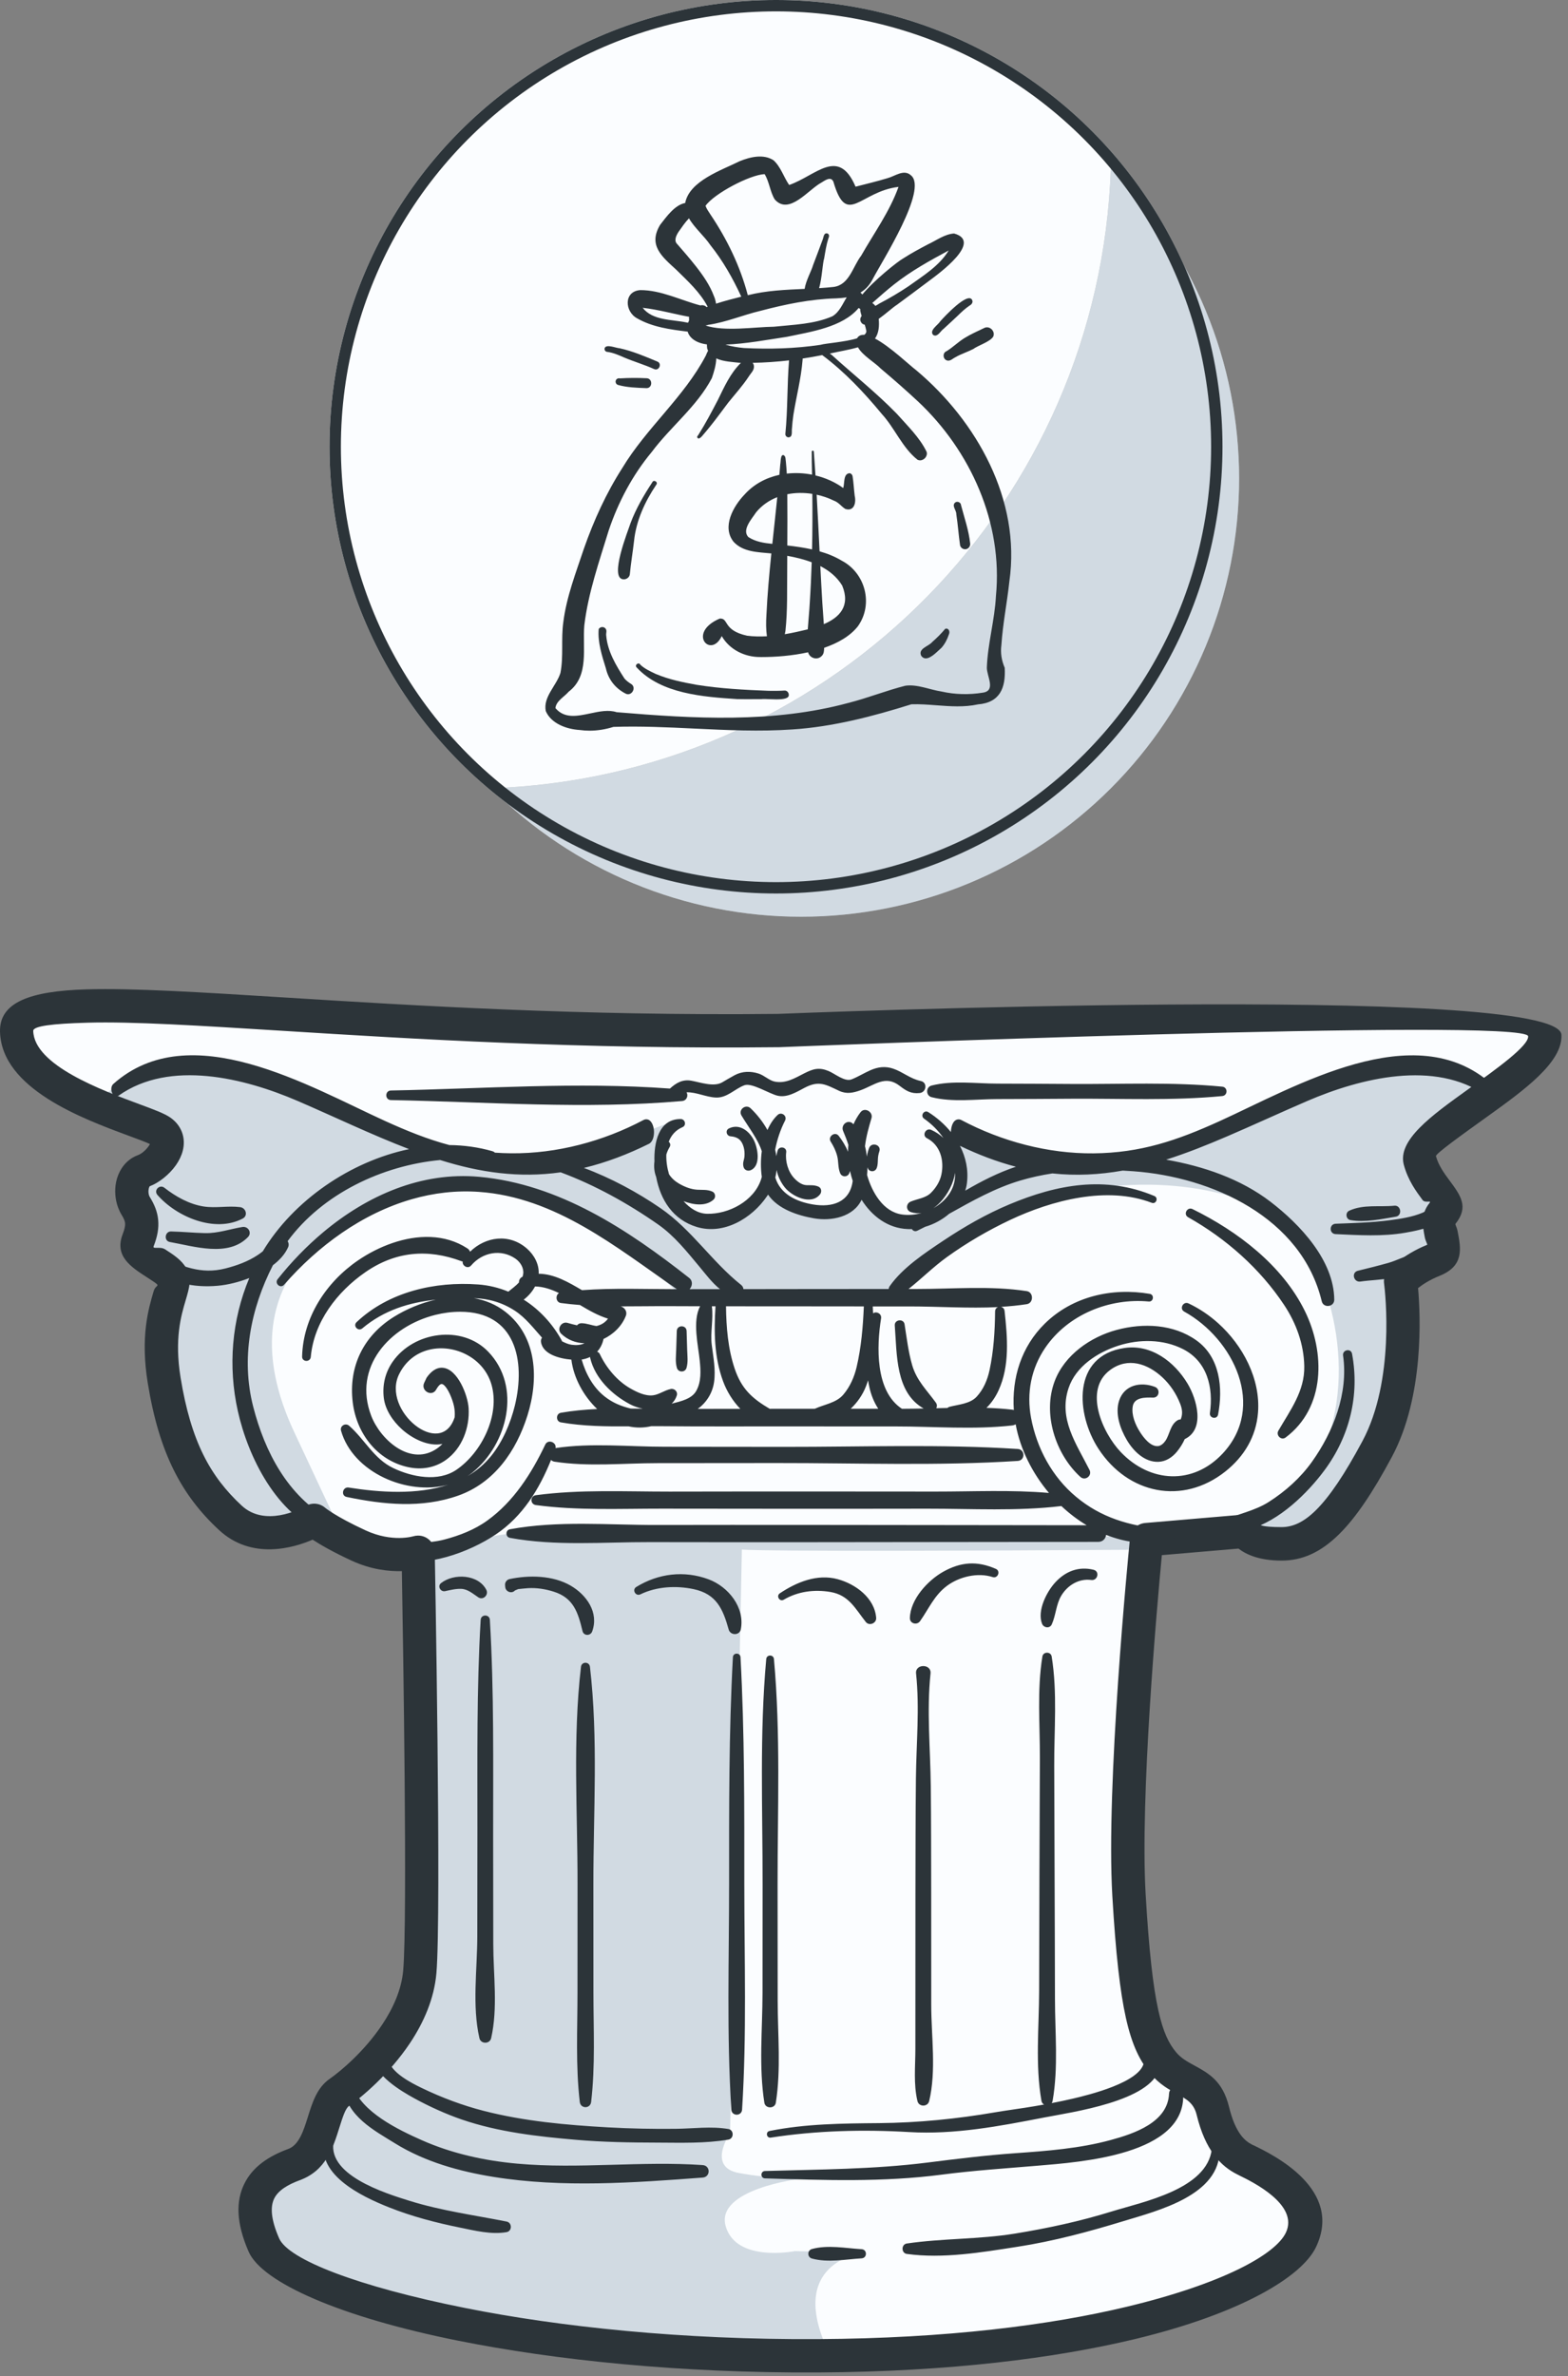
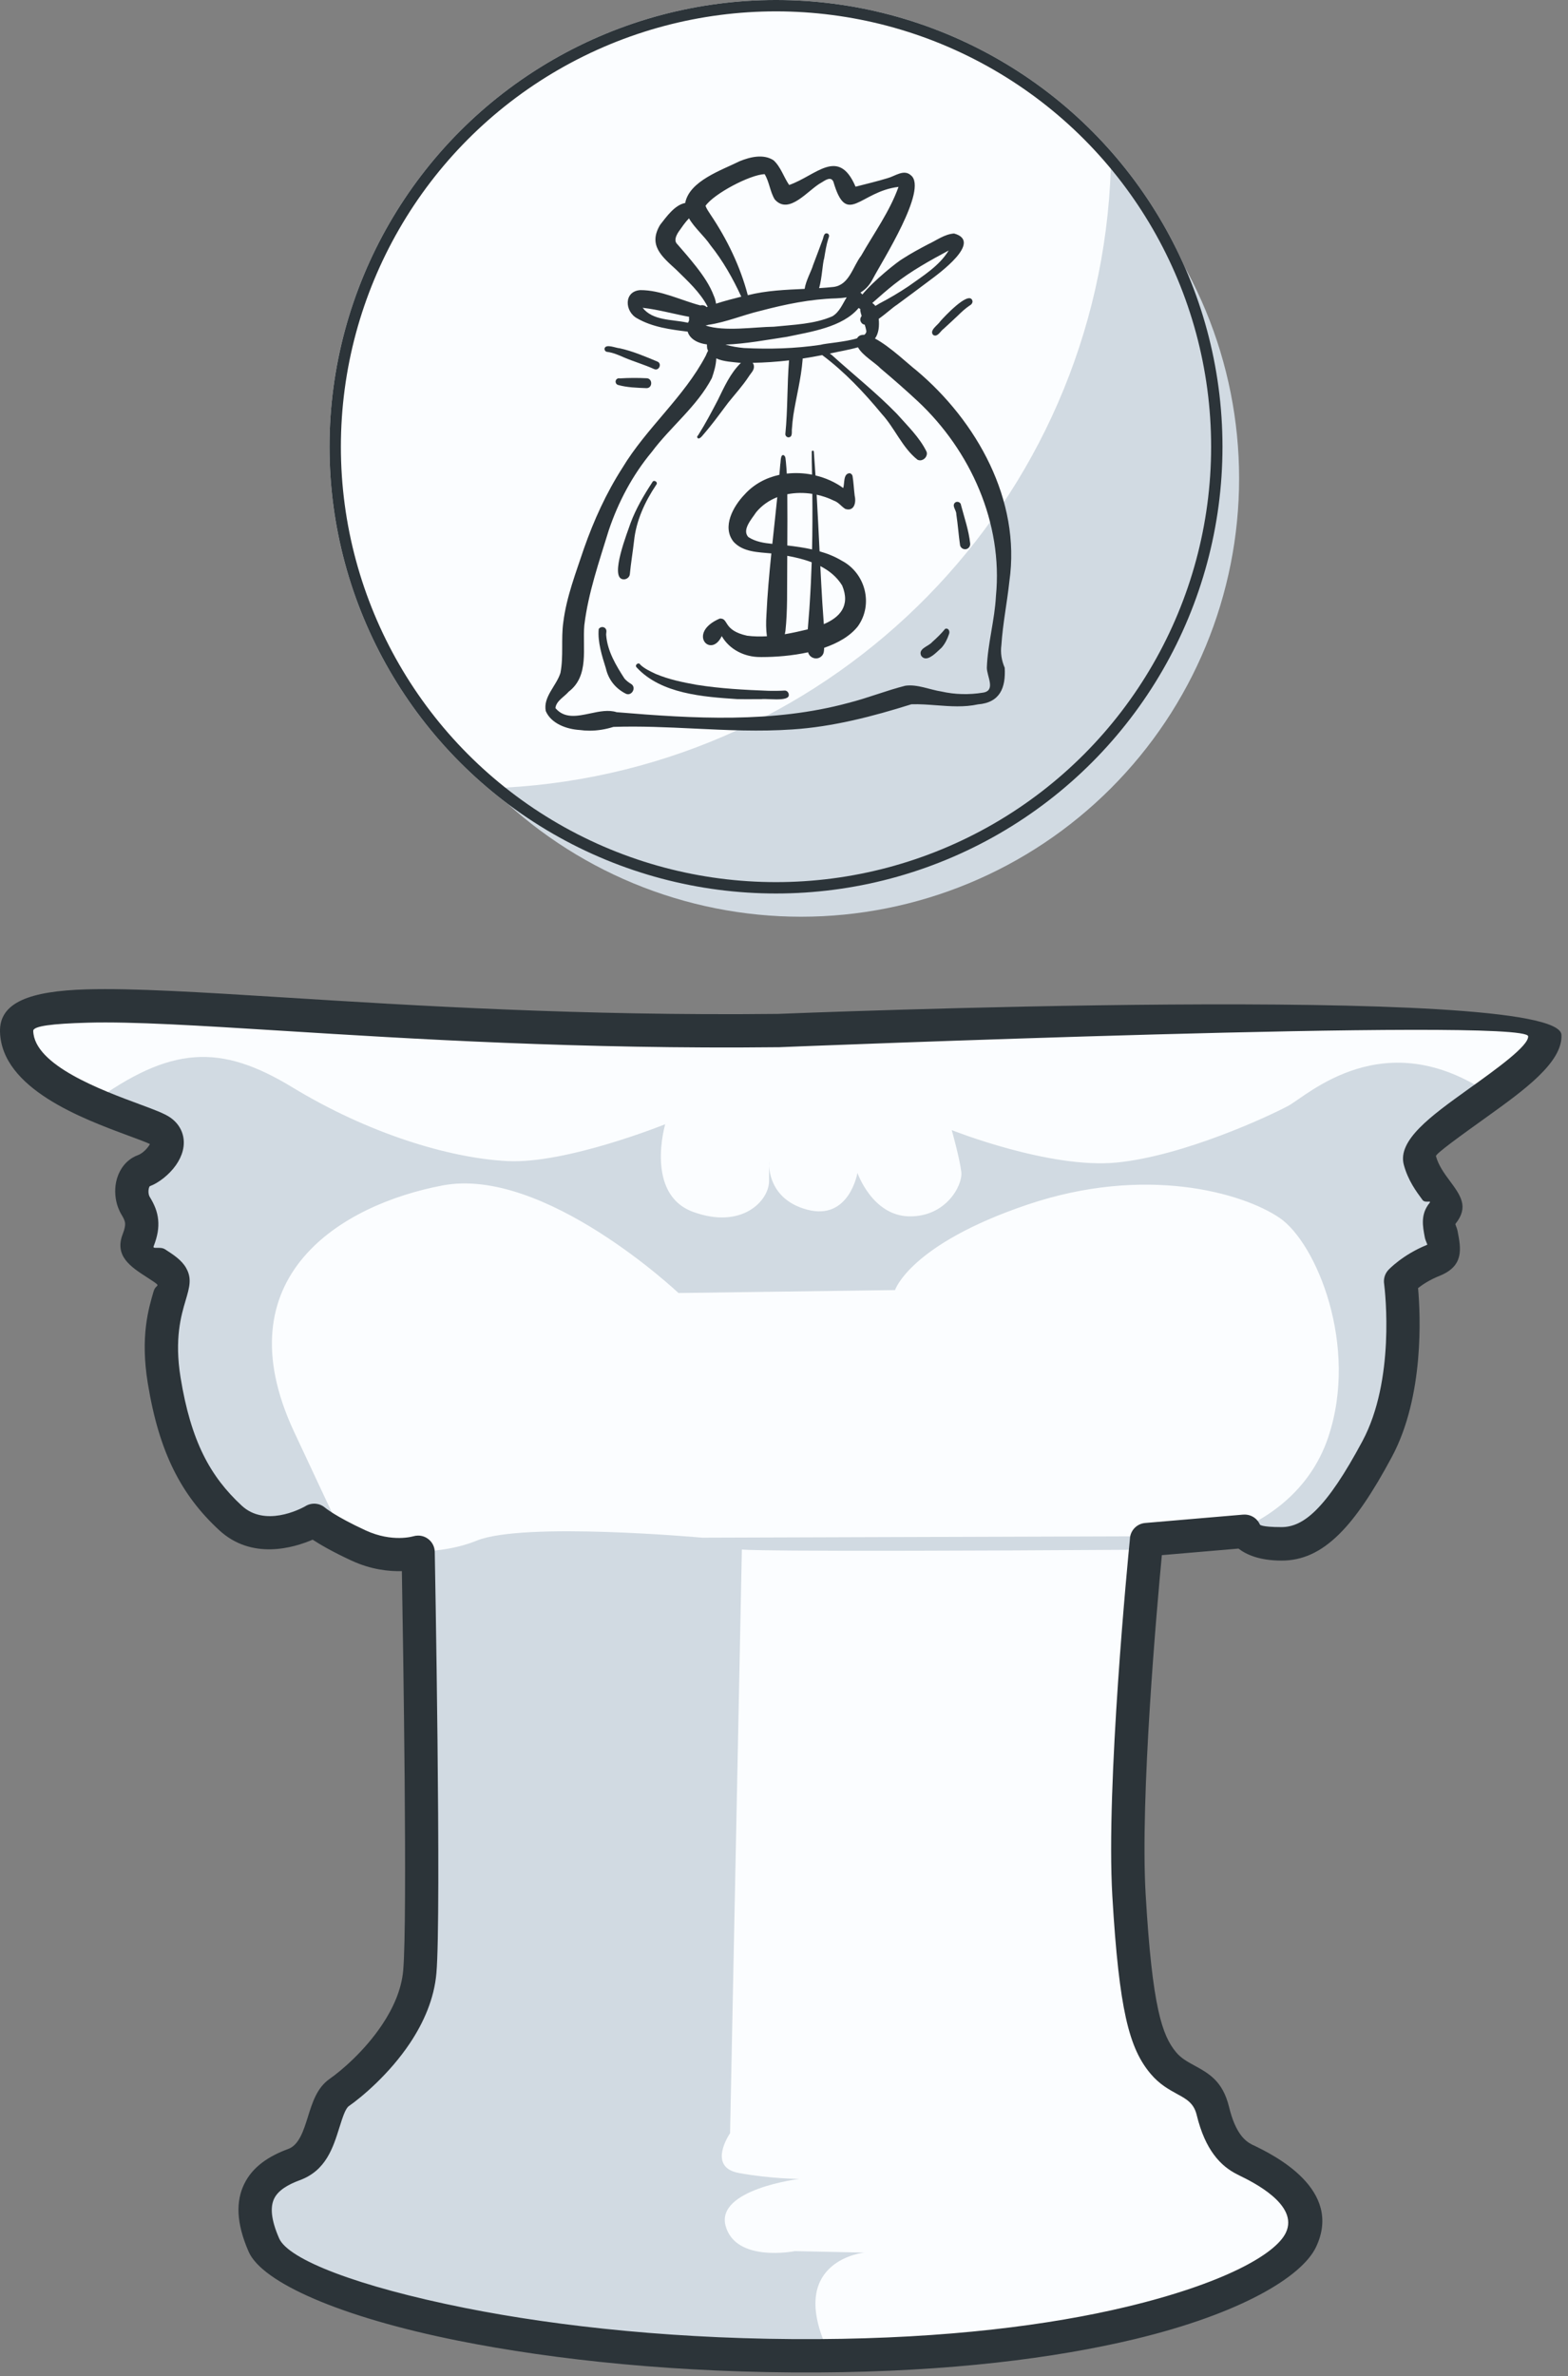
<svg xmlns="http://www.w3.org/2000/svg" width="138" height="209" viewBox="0 0 138 209" fill="none">
  <rect x="0" y="0" width="138" height="209" fill="#808080" stroke="none" />
  <path fill-rule="evenodd" clip-rule="evenodd" d="M68.528 90.644C68.528 90.644 135.812 87.915 135.961 91.087C136.107 94.26 124.302 99.645 124.967 102.08C125.631 104.515 127.844 105.621 126.958 106.728C126.073 107.835 127.993 110.122 126.148 110.859C124.303 111.597 123.271 112.704 123.271 112.704C123.271 112.704 124.449 121.409 121.206 127.459C117.959 133.508 115.599 135.795 112.794 135.795C109.991 135.795 109.548 134.689 109.548 134.689L100.915 135.427C100.915 135.427 98.778 156.675 99.365 166.708C99.959 176.742 100.844 179.62 102.394 181.464C103.941 183.309 106.081 182.94 106.745 185.67C107.408 188.399 108.516 189.432 109.549 189.949C110.583 190.466 116.41 193.048 114.493 197.032C112.574 201.016 98.409 207.066 71.996 207.213C45.584 207.361 25.073 201.681 23.229 197.475C21.386 193.269 23.082 191.425 25.884 190.392C28.689 189.358 28.172 185.227 29.869 184.047C31.566 182.866 36.508 178.588 36.95 173.423C37.394 168.259 36.803 136.535 36.803 136.535C36.803 136.535 34.443 137.273 31.567 135.944C28.689 134.617 27.655 133.732 27.655 133.732C27.655 133.732 23.302 136.314 20.277 133.511C17.255 130.707 15.409 127.314 14.45 121.411C13.491 115.51 15.704 113.296 15.114 112.264C14.524 111.23 11.648 110.419 12.164 109.091C12.68 107.763 12.534 107.026 11.941 106.067C11.351 105.107 11.498 103.411 12.68 102.968C13.86 102.525 15.63 100.533 14.155 99.499C12.677 98.466 1.611 95.959 1.464 90.721C1.315 85.481 28.023 91.087 68.528 90.644Z" fill="#FBFDFF" />
  <path fill-rule="evenodd" clip-rule="evenodd" d="M102.218 135.316L100.915 135.427C100.915 135.427 100.885 135.741 100.83 136.307C65.298 136.537 65.292 136.289 65.292 136.289L64.254 187.632C64.254 187.632 62.18 190.614 65.031 191.132C67.884 191.651 70.347 191.651 70.347 191.651C70.347 191.651 62.956 192.558 63.865 195.799C64.772 199.041 69.958 198.003 69.958 198.003L76.053 198.133C76.053 198.133 69.57 198.781 72.55 206.042C72.718 206.448 72.881 206.833 73.043 207.202C72.695 207.206 72.347 207.209 71.994 207.211C45.583 207.359 25.072 201.679 23.227 197.473C21.384 193.267 23.081 191.423 25.883 190.39C28.688 189.356 28.17 185.225 29.868 184.045C31.564 182.864 36.507 178.586 36.948 173.421C37.392 168.257 36.802 136.533 36.802 136.533C36.802 136.533 34.966 137.107 32.556 136.33L32.747 136.159C32.747 136.159 37.804 137.197 41.952 135.511C46.1 133.825 61.79 135.251 61.79 135.251L101.982 135.122L102.218 135.316Z" fill="#D1DAE2" />
  <path fill-rule="evenodd" clip-rule="evenodd" d="M131.131 96.238C128.012 98.505 124.601 100.74 124.966 102.08C125.63 104.515 127.843 105.621 126.957 106.728C126.072 107.835 127.991 110.122 126.146 110.859C124.301 111.597 123.269 112.704 123.269 112.704C123.269 112.704 124.447 121.409 121.204 127.459C117.957 133.508 115.597 135.795 112.792 135.795C109.989 135.795 109.546 134.689 109.546 134.689L108.629 134.767C111.457 133.61 115.272 131.213 116.89 126.437C119.612 118.398 115.854 109.323 112.612 107.119C109.37 104.915 100.814 102.452 90.441 105.952C80.068 109.453 78.772 113.472 78.772 113.472L59.714 113.731C59.714 113.731 47.914 102.581 38.969 104.266C30.023 105.952 19.522 112.304 25.874 125.918C27.934 130.332 29.341 133.314 30.298 135.33C28.377 134.35 27.653 133.73 27.653 133.73C27.653 133.73 23.3 136.312 20.275 133.509C17.252 130.705 15.407 127.312 14.447 121.409C13.488 115.508 15.702 113.294 15.112 112.262C14.522 111.228 11.645 110.417 12.161 109.089C12.677 107.761 12.531 107.024 11.938 106.065C11.348 105.105 11.496 103.409 12.677 102.966C13.857 102.523 15.628 100.531 14.152 99.498C13.477 99.026 10.8 98.245 8.078 97.038C15.025 91.994 19.356 91.762 25.744 95.645C32.355 99.664 39.486 101.868 44.673 102.127C49.857 102.387 58.545 98.885 58.545 98.885C58.545 98.885 56.73 105.043 61.01 106.599C65.288 108.154 67.685 105.626 67.685 103.876C67.685 102.125 67.685 102.125 67.685 102.125C67.685 102.125 67.362 105.431 71.056 106.403C74.752 107.376 75.464 103.162 75.464 103.162C75.464 103.162 76.761 106.922 80.003 106.987C83.245 107.052 84.735 104.264 84.606 103.097C84.476 101.93 83.763 99.402 83.763 99.402C83.763 99.402 92.385 102.838 98.285 102.254C104.183 101.671 111.703 98.17 113.389 97.262C115.043 96.376 121.816 89.87 131.131 96.238Z" fill="#D1DAE2" />
  <path fill-rule="evenodd" clip-rule="evenodd" d="M68.469 89.18C68.667 89.173 137.207 86.379 137.424 91.024C137.534 93.446 134.112 95.904 130.872 98.231C128.534 99.907 126.322 101.496 126.379 101.695C126.604 102.521 127.126 103.228 127.555 103.808C128.557 105.16 129.292 106.152 128.099 107.642C128.053 107.701 128.218 107.941 128.286 108.302C128.579 109.821 128.874 111.349 126.691 112.222C125.829 112.566 125.194 112.99 124.804 113.297C125.014 115.647 125.36 122.813 122.494 128.155C120.804 131.307 119.318 133.504 117.859 134.941C116.212 136.566 114.589 137.266 112.792 137.266C110.826 137.266 109.665 136.727 109 136.21L102.255 136.787C101.816 141.417 100.33 158.115 100.829 166.622C101.119 171.567 101.478 174.722 101.948 176.841C102.375 178.765 102.882 179.766 103.517 180.521C103.953 181.039 104.523 181.353 105.069 181.65C106.394 182.373 107.612 183.039 108.169 185.324C108.449 186.476 108.804 187.247 109.19 187.771C109.519 188.216 109.867 188.472 110.203 188.639C110.562 188.819 110.086 188.577 110.377 188.719C112.061 189.539 118.269 192.563 115.812 197.668C114.565 200.253 109.22 203.503 99.851 205.748C92.9 207.413 83.614 208.611 71.999 208.676C59.778 208.744 48.817 207.579 40.353 205.888C29.95 203.811 23.069 200.758 21.885 198.058C20.768 195.51 20.764 193.592 21.494 192.098C22.23 190.585 23.644 189.651 25.379 189.011C26.32 188.664 26.719 187.394 27.086 186.228C27.506 184.882 27.903 183.623 29.031 182.838C29.987 182.172 32.071 180.43 33.642 178.073C34.591 176.648 35.34 175.012 35.487 173.3C35.869 168.859 35.481 144.732 35.368 138.193C34.223 138.224 32.653 138.059 30.952 137.274C29.285 136.505 28.177 135.857 27.515 135.426C25.852 136.143 22.158 137.249 19.28 134.581C17.641 133.063 16.32 131.38 15.274 129.268C14.251 127.202 13.507 124.744 13.003 121.643C12.34 117.565 13.068 115.109 13.523 113.571C13.657 113.121 13.928 113.145 13.843 112.986L13.839 112.988C13.788 112.898 13.372 112.63 12.945 112.355C11.524 111.44 10.047 110.488 10.797 108.558C10.967 108.121 11.03 107.815 11.009 107.579C10.987 107.371 10.875 107.132 10.69 106.832C10.58 106.654 10.482 106.444 10.393 106.21C10.132 105.512 10.066 104.69 10.223 103.946C10.406 103.098 10.869 102.319 11.65 101.838C11.795 101.749 11.966 101.666 12.168 101.591C12.455 101.483 12.828 101.177 13.085 100.808C13.129 100.745 13.168 100.684 13.195 100.627C12.891 100.479 12.18 100.214 11.293 99.886C7.245 98.387 0.143 95.758 0.001 90.756C-0.071 88.178 2.606 87.163 7.642 87.022C11.748 86.906 17.631 87.273 25.074 87.738C36.331 88.443 51.165 89.369 68.469 89.18ZM134.494 91.151C134.415 89.451 68.773 92.102 68.584 92.109H68.539C51.047 92.3 36.179 91.372 24.899 90.669C17.5 90.208 11.651 89.842 7.717 89.953C4.588 90.041 2.914 90.246 2.925 90.678C3.01 93.695 8.929 95.885 12.3 97.133C13.532 97.588 14.476 97.939 14.99 98.297C15.5 98.655 15.828 99.095 16.013 99.584C16.217 100.129 16.221 100.688 16.081 101.233C15.966 101.672 15.754 102.098 15.482 102.486C14.898 103.319 13.964 104.046 13.186 104.337L13.182 104.338C13.186 104.338 13.195 104.336 13.184 104.343C13.146 104.366 13.114 104.448 13.091 104.555C13.047 104.768 13.061 104.997 13.133 105.188C13.141 105.211 13.16 105.247 13.188 105.292C13.591 105.951 13.848 106.56 13.92 107.292V107.298C13.988 108.002 13.869 108.728 13.523 109.614C13.408 109.912 14.092 109.607 14.525 109.886C15.262 110.36 15.979 110.823 16.383 111.53L16.381 111.531L16.383 111.535C16.907 112.452 16.678 113.224 16.332 114.398C15.948 115.691 15.336 117.756 15.893 121.171C16.348 123.972 17.006 126.162 17.899 127.969C18.772 129.731 19.884 131.147 21.273 132.432C23.314 134.324 26.358 132.769 26.844 132.501C27.371 132.154 28.084 132.175 28.594 132.602C28.596 132.604 29.482 133.364 32.175 134.608C34.542 135.7 36.375 135.126 36.381 135.125V135.127C36.506 135.089 36.64 135.069 36.778 135.067C37.585 135.054 38.251 135.699 38.264 136.508C38.266 136.599 38.856 168.349 38.41 173.539C38.215 175.821 37.274 177.917 36.085 179.702C34.264 182.432 31.826 184.466 30.703 185.247C30.397 185.46 30.149 186.252 29.881 187.098C29.308 188.928 28.684 190.918 26.385 191.765C25.317 192.159 24.481 192.663 24.13 193.382C23.772 194.12 23.841 195.226 24.568 196.884C25.383 198.742 31.464 201.113 40.922 203.002C49.247 204.665 60.008 205.811 71.984 205.743C83.353 205.68 92.41 204.515 99.168 202.896C107.603 200.876 112.244 198.305 113.165 196.389C114.354 193.921 110.211 191.903 109.088 191.356C109.058 191.343 109.029 191.328 109.088 191.356V191.354L108.888 191.253C108.19 190.904 107.468 190.384 106.821 189.501C106.228 188.698 105.7 187.587 105.316 186.009C105.068 184.985 104.395 184.617 103.664 184.219C102.876 183.788 102.046 183.335 101.261 182.401C100.348 181.312 99.637 179.952 99.085 177.468C98.577 175.178 98.197 171.878 97.898 166.79C97.322 157.031 99.286 136.945 99.443 135.379C99.462 134.641 100.035 134.02 100.791 133.958L109.421 133.221L109.423 133.224C110.03 133.174 110.629 133.51 110.886 134.099C110.886 134.099 110.956 134.321 112.788 134.321C113.794 134.321 114.754 133.877 115.801 132.846C117.034 131.629 118.353 129.657 119.907 126.76C122.783 121.399 121.913 113.697 121.82 112.948C121.746 112.51 121.869 112.043 122.198 111.694C122.2 111.69 123.451 110.353 125.598 109.494C125.663 109.467 125.466 109.183 125.4 108.847C125.205 107.828 125.009 106.814 125.812 105.811C126.029 105.538 125.426 105.857 125.199 105.549C124.624 104.772 123.923 103.825 123.552 102.461C122.962 100.298 125.974 98.134 129.157 95.849C131.775 93.977 134.533 91.995 134.494 91.151ZM109.092 191.36C109.118 191.372 109.141 191.383 109.092 191.359V191.36Z" fill="#2C3439" />
-   <path fill-rule="evenodd" clip-rule="evenodd" d="M102.673 134.804L107.409 134.399C107.297 134.162 107.348 133.86 107.649 133.73C108.974 133.158 110.441 132.889 111.669 132.105C113.127 131.177 114.454 129.991 115.461 128.582C117.357 125.929 118.679 122.528 118.204 119.228C118.132 118.72 118.896 118.561 118.994 119.075C119.676 122.71 118.775 126.34 116.58 129.304C115.083 131.326 112.601 133.779 109.929 134.521L109.95 134.771L102.672 135.393C102.591 135.518 102.458 135.603 102.296 135.626C100.589 135.875 98.905 135.62 97.351 135.006C97.305 135.328 97.071 135.62 96.646 135.62C88.028 135.62 79.411 135.647 70.795 135.648C66.256 135.648 61.717 135.652 57.178 135.641C53.104 135.63 48.911 136.008 44.879 135.266C44.471 135.191 44.471 134.585 44.879 134.511C49.129 133.728 53.56 134.145 57.859 134.134C62.171 134.123 66.482 134.128 70.795 134.128C79.075 134.129 87.355 134.154 95.635 134.157C94.837 133.679 94.091 133.108 93.412 132.468C93.406 132.469 93.401 132.47 93.395 132.47C89.502 132.934 85.559 132.699 81.648 132.701C77.746 132.704 73.842 132.713 69.937 132.709C66.033 132.706 62.13 132.701 58.226 132.698C54.54 132.695 50.827 132.874 47.165 132.383C46.643 132.313 46.643 131.584 47.165 131.514C51.057 130.993 55.001 131.201 58.914 131.198C62.818 131.194 66.723 131.184 70.624 131.187C74.528 131.19 78.433 131.193 82.337 131.195C85.661 131.198 89.005 131.029 92.321 131.316C90.873 129.6 89.793 127.49 89.389 125.278C89.3 125.331 89.194 125.368 89.068 125.382C85.667 125.761 82.226 125.465 78.814 125.466C75.396 125.466 71.976 125.468 68.558 125.463C65.14 125.458 61.722 125.479 58.304 125.445C57.977 125.443 57.65 125.442 57.321 125.443C56.661 125.598 55.986 125.601 55.323 125.459C53.334 125.473 51.326 125.451 49.364 125.109C48.91 125.03 48.91 124.343 49.364 124.264C50.417 124.08 51.487 123.983 52.557 123.934C51.368 122.805 50.483 121.197 50.287 119.59C49.274 119.507 47.763 119.131 47.612 118.03C47.593 117.894 47.629 117.759 47.703 117.659C46.95 116.819 46.249 115.892 45.296 115.276C44.202 114.57 43.003 114.213 41.71 114.186C42.699 114.355 43.644 114.734 44.472 115.379C47.306 117.584 47.416 121.347 46.416 124.518C45.433 127.63 43.508 130.43 40.316 131.554C37.119 132.681 33.765 132.347 30.512 131.669C29.973 131.557 30.158 130.758 30.686 130.841C33.42 131.272 36.698 131.503 39.46 130.586C35.815 131.588 31.051 129.492 30.015 125.842C29.896 125.421 30.404 125.123 30.726 125.404C32.095 126.601 32.9 128.311 34.6 129.124C36.249 129.913 38.56 130.38 40.179 129.272C42.398 127.754 44.028 124.452 43.253 121.777C42.922 120.64 42.143 119.731 41.105 119.174C40.118 118.642 38.933 118.454 37.835 118.704C36.61 118.983 35.667 119.762 35.118 120.887C33.568 124.061 38.806 128.369 40.015 124.656C40.041 124.338 40.026 124.016 39.96 123.703C39.886 123.349 39.744 122.955 39.595 122.626C39.493 122.401 39.166 121.762 38.882 121.735C38.687 121.717 38.465 122.084 38.391 122.219C38.011 122.907 37.009 122.326 37.329 121.639C37.397 121.495 37.465 121.35 37.533 121.206L37.543 121.183L37.558 121.162C37.891 120.687 38.373 120.243 38.997 120.309C40.292 120.446 41.175 122.733 41.243 123.857C41.347 125.571 40.672 127.398 39.243 128.415C38.247 129.123 37.065 129.303 35.885 129.039C33.161 128.43 31.375 126.054 31.046 123.357C30.658 120.208 31.983 117.494 34.674 115.823C35.755 115.153 37.033 114.608 38.358 114.314C36.021 114.563 33.808 115.229 31.885 116.842C31.522 117.145 31.033 116.622 31.384 116.292C34.216 113.618 38.281 112.701 42.08 112.978C42.997 113.045 43.891 113.26 44.738 113.611C45.052 113.348 45.413 113.097 45.678 112.798C45.661 112.591 45.78 112.386 45.988 112.299C46.015 112.22 46.034 112.138 46.047 112.054C46.122 111.535 45.795 111.011 45.383 110.721C44.098 109.821 42.457 110.144 41.463 111.31C41.172 111.65 40.663 111.331 40.722 110.963C40.686 110.956 40.647 110.946 40.609 110.931C37.618 109.814 34.781 110.076 32.14 111.909C29.666 113.623 27.628 116.276 27.352 119.35C27.309 119.837 26.575 119.81 26.588 119.316C26.677 115.872 28.694 112.795 31.486 110.878C32.424 110.232 33.469 109.699 34.549 109.331C36.719 108.592 39.143 108.507 41.128 109.802C41.249 109.88 41.328 109.984 41.37 110.098C42.729 108.768 44.824 108.458 46.378 109.825C47.008 110.378 47.452 111.189 47.41 112.035C48.792 112.048 50.053 112.795 51.221 113.48C53.998 113.277 56.787 113.395 59.571 113.394C54.218 109.695 48.909 105.306 42.138 104.834C40.149 104.695 38.17 104.926 36.255 105.476C31.871 106.732 27.975 109.596 25.001 113.005C24.68 113.372 24.139 112.887 24.436 112.514C25.634 111.008 26.982 109.61 28.457 108.376C32.313 105.155 37.077 103.042 42.185 103.511C49.208 104.154 55.242 108.15 60.645 112.395C61.004 112.676 60.936 113.114 60.691 113.394L63.368 113.391C62.678 112.843 62.092 112.054 61.583 111.444C60.46 110.101 59.366 108.709 57.916 107.697C55.283 105.858 52.364 104.236 49.345 103.115C45.676 103.632 42.243 103.133 38.736 102.033C33.649 102.51 28.378 105 25.312 109.173C25.414 109.319 25.439 109.518 25.356 109.705C25.072 110.343 24.571 110.868 24.019 111.285C22.049 115.128 21.195 119.499 22.287 123.739C23.306 127.703 25.325 131.58 29.011 133.647C29.646 134.004 29.209 135.048 28.508 134.793C24.362 133.278 21.827 128.151 20.927 124.094C20.059 120.179 20.392 116.101 21.94 112.414C21.055 112.759 20.072 113.011 19.165 113.092C17.157 113.272 14.639 112.941 13.471 111.078C13.242 110.714 13.645 110.308 14.016 110.476C15.982 111.359 17.664 112.131 19.859 111.566C20.855 111.311 21.834 110.955 22.694 110.383C22.842 110.283 22.987 110.175 23.127 110.065C25.833 105.577 30.842 102.151 36.005 101.075C32.684 99.804 29.444 98.235 26.181 96.831C21.514 94.823 14.954 93.186 10.453 96.36C9.935 96.726 9.561 95.71 9.973 95.343C16.737 89.325 27.225 95.571 33.927 98.615C35.749 99.442 37.611 100.205 39.549 100.717C40.831 100.73 42.107 100.903 43.341 101.258C43.424 101.282 43.498 101.325 43.553 101.384C44.033 101.418 44.515 101.437 44.997 101.441C49.005 101.48 53.099 100.388 56.631 98.514C56.739 98.456 56.86 98.435 56.981 98.461C57.673 98.612 57.777 100.278 57.111 100.608C55.281 101.515 53.372 102.253 51.387 102.728C53.757 103.609 56.077 104.856 58.136 106.271C60.87 108.152 62.65 110.971 65.216 113.01C65.352 113.117 65.42 113.252 65.428 113.389L69.838 113.383C72.63 113.379 75.419 113.377 78.211 113.376C78.219 113.286 78.254 113.197 78.311 113.116C79.449 111.501 81.373 110.228 83.001 109.141C84.859 107.901 86.806 106.782 88.871 105.92C93.043 104.176 97.293 103.389 101.595 105.198C101.977 105.358 101.752 105.945 101.362 105.795C97.436 104.291 92.57 105.575 88.912 107.298C86.956 108.22 85.084 109.313 83.329 110.576C82.142 111.43 81.108 112.472 79.962 113.376H80.703C83.911 113.376 87.176 113.077 90.363 113.564C90.977 113.658 90.977 114.62 90.363 114.713C89.612 114.828 88.856 114.902 88.098 114.945C88.255 114.985 88.393 115.108 88.414 115.316C88.666 117.628 88.881 120.124 87.881 122.3C87.626 122.857 87.265 123.396 86.817 123.832C87.566 123.857 88.316 123.905 89.061 123.988C89.121 123.995 89.176 124.007 89.227 124.023C89.038 121.194 89.887 118.456 91.947 116.428C94.388 114.023 97.875 113.24 101.191 113.805C101.611 113.876 101.527 114.517 101.104 114.478C97.637 114.154 93.996 115.622 92.002 118.533C90.743 120.37 90.334 122.54 90.745 124.722C91.25 127.39 92.6 129.901 94.701 131.651C96.905 133.492 99.38 134.202 102.197 134.479C102.407 134.506 102.577 134.633 102.673 134.804ZM81.292 123.889C78.797 122.485 78.946 119.109 78.75 116.589C78.706 116.057 79.529 115.953 79.612 116.482C79.801 117.684 79.943 118.922 80.285 120.092C80.682 121.44 81.57 122.278 82.368 123.376C82.481 123.53 82.476 123.713 82.404 123.864C82.729 123.856 83.056 123.847 83.383 123.841C83.432 123.794 83.495 123.758 83.563 123.74C84.351 123.533 85.372 123.482 85.956 122.851C86.557 122.199 86.903 121.375 87.09 120.515C87.453 118.828 87.562 117.075 87.578 115.354C87.581 115.151 87.693 115.022 87.835 114.969C85.241 115.098 82.619 114.91 80.033 114.91C78.959 114.911 77.887 114.91 76.81 114.91C76.821 115.113 76.829 115.316 76.84 115.519C77.114 115.314 77.611 115.531 77.543 115.96C77.152 118.412 77.012 122.364 79.379 123.913H79.5C80.098 123.911 80.695 123.901 81.292 123.889ZM76.027 114.907C73.967 114.906 71.91 114.904 69.849 114.901C67.866 114.898 65.881 114.899 63.896 114.898C63.917 116.736 64.07 118.633 64.658 120.379C65.255 122.155 66.193 123.006 67.741 123.915L69.244 123.913C70.068 123.912 70.891 123.911 71.713 123.911C72.547 123.523 73.592 123.404 74.216 122.674C74.808 121.98 75.18 121.133 75.39 120.25C75.801 118.503 75.95 116.697 76.027 114.907ZM41.147 129.837C41.918 129.389 42.616 128.812 43.213 128.079C44.223 126.837 44.933 125.183 45.311 123.636C46.275 119.688 45.381 115.37 40.489 115.379C39.759 115.38 39.029 115.476 38.322 115.652C34.297 116.656 31.029 120.247 32.671 124.531C33.461 126.59 36.002 128.9 38.282 127.524C38.522 127.38 38.743 127.203 38.94 127.002C37.677 127.265 36.256 126.517 35.356 125.7C34.581 124.997 33.908 124.015 33.778 122.957C33.64 121.817 33.905 120.709 34.564 119.767C36.405 117.129 40.646 116.492 42.96 118.884C45.935 121.959 44.673 126.991 41.61 129.497C41.461 129.62 41.306 129.733 41.147 129.837ZM68.326 101.695C68.3 101.505 68.266 101.316 68.222 101.127C68.385 100.262 68.689 99.346 69.092 98.567C69.304 98.154 68.778 97.75 68.438 98.07C68.049 98.435 67.759 98.901 67.544 99.394C67.151 98.686 66.642 98.037 66.06 97.481C65.636 97.076 64.954 97.601 65.255 98.112C65.835 99.093 66.699 100.171 67.045 101.257C66.947 101.995 66.941 102.777 67.047 103.514C67.026 103.589 67.004 103.663 66.981 103.738C66.361 105.638 64.134 106.811 62.219 106.761C61.408 106.74 60.703 106.261 60.16 105.652C61.067 105.995 62.128 106.121 62.799 105.516C63.02 105.316 62.966 104.928 62.691 104.808C62.239 104.611 61.833 104.674 61.362 104.645C60.787 104.609 60.226 104.381 59.734 104.091C59.392 103.889 59.093 103.62 58.88 103.283C58.716 102.726 58.625 102.131 58.645 101.551C58.71 101.32 58.811 101.1 58.932 100.895C59.044 100.71 58.983 100.533 58.855 100.429C59.072 99.855 59.462 99.399 60.065 99.143C60.439 98.985 60.301 98.431 59.912 98.428C57.923 98.411 57.549 100.595 57.598 102.153C57.535 102.619 57.581 103.081 57.749 103.521C58.137 105.573 59.239 107.282 61.315 107.918C63.697 108.647 66.179 107.158 67.495 105.227C67.531 105.177 67.565 105.126 67.597 105.075C68.459 106.346 70.202 106.914 71.641 107.162C73.184 107.428 75.112 107.042 75.828 105.528C76.733 106.965 78.134 108.04 79.9 108.107C80.019 108.112 80.135 108.111 80.253 108.105C80.344 108.256 80.529 108.351 80.732 108.251C80.963 108.139 81.193 108.024 81.422 107.906C82.193 107.681 82.929 107.282 83.538 106.76C85.561 105.634 87.559 104.502 89.795 103.837C90.721 103.562 91.668 103.357 92.621 103.211C94.7 103.431 96.761 103.329 98.814 102.962C99.127 102.978 99.44 102.998 99.752 103.021C106.694 103.526 114.554 107.096 116.327 114.458C116.48 115.087 117.433 114.962 117.429 114.317C117.402 110.852 114.404 107.687 111.816 105.703C109.172 103.677 105.899 102.574 102.63 102.002C104.454 101.423 106.239 100.707 107.995 99.954C110.362 98.939 112.7 97.854 115.065 96.836C119.732 94.828 126.292 93.191 130.793 96.365C131.311 96.731 131.685 95.715 131.273 95.348C124.509 89.33 114.023 95.576 107.321 98.62C103.584 100.316 100.385 101.406 96.249 101.446C92.243 101.485 88.145 100.393 84.614 98.519C84.506 98.461 84.387 98.44 84.266 98.466C83.832 98.56 83.703 99.167 83.69 99.539C83.69 99.55 83.688 99.56 83.688 99.571C83.129 98.885 82.446 98.29 81.699 97.82C81.326 97.585 80.967 98.144 81.326 98.394C81.997 98.864 82.576 99.438 83.024 100.091C82.727 99.808 82.37 99.567 81.958 99.382C81.482 99.168 81.107 99.872 81.583 100.117C82.763 100.724 83.111 102.075 82.854 103.303C82.725 103.924 82.378 104.472 81.935 104.917C81.461 105.39 80.737 105.442 80.143 105.693C79.723 105.871 79.716 106.465 80.166 106.613C80.488 106.718 80.805 106.739 81.106 106.694C80.53 106.854 79.936 106.903 79.377 106.823C77.713 106.583 76.745 104.85 76.32 103.382L76.312 103.351C76.331 103.125 76.342 102.896 76.342 102.666C76.35 102.692 76.359 102.718 76.369 102.743C76.512 103.111 77.015 103.111 77.157 102.743C77.259 102.48 77.251 102.23 77.264 101.955C77.272 101.724 77.313 101.499 77.389 101.28C77.595 100.696 76.705 100.408 76.487 100.982C76.404 101.205 76.332 101.464 76.294 101.73C76.258 101.421 76.205 101.115 76.128 100.819C76.228 99.982 76.457 99.158 76.699 98.352C76.863 97.803 76.107 97.35 75.738 97.827C75.485 98.154 75.279 98.512 75.116 98.89C75.103 98.876 75.09 98.863 75.078 98.849C74.637 98.402 73.972 98.933 74.203 99.476C74.373 99.876 74.532 100.283 74.666 100.697C74.647 100.9 74.638 101.105 74.636 101.309C74.428 100.788 74.118 100.296 73.812 99.904C73.485 99.485 72.831 99.971 73.109 100.412C73.361 100.81 73.561 101.221 73.68 101.677C73.812 102.175 73.735 102.679 73.939 103.183C74.089 103.561 74.605 103.561 74.752 103.179C74.775 103.119 74.795 103.059 74.809 102.997C74.873 103.292 74.954 103.582 75.047 103.865C74.805 105.755 73.243 106.229 71.533 105.939C70.115 105.699 68.684 105.048 68.236 103.578C68.289 103.355 68.325 103.131 68.348 102.905C68.456 103.445 68.694 103.961 69.051 104.419C69.673 105.218 71.373 106.053 72.17 105.053C72.344 104.833 72.301 104.486 72.025 104.369C71.658 104.214 71.36 104.26 70.982 104.245C70.558 104.228 70.177 103.932 69.9 103.635C69.35 103.048 69.095 102.137 69.195 101.346C69.253 100.884 68.577 100.766 68.442 101.197C68.392 101.363 68.352 101.529 68.326 101.695ZM82.141 106.271C83.232 105.665 84.06 104.627 84.056 103.341C84.056 103.28 84.056 103.219 84.054 103.159C84.02 103.384 83.969 103.611 83.894 103.839C83.616 104.699 82.975 105.706 82.141 106.271ZM84.485 100.784C84.997 101.78 85.245 102.897 85.099 104.067C85.072 104.293 85.02 104.512 84.953 104.727C86.367 103.9 87.857 103.137 89.413 102.623C87.712 102.179 86.069 101.546 84.485 100.784ZM48.889 127.369C49.002 126.859 48.227 126.558 47.989 127.062C46.775 129.607 45.208 132.075 42.885 133.745C41.762 134.554 40.456 135.059 39.123 135.411C37.647 135.801 36.085 135.641 34.601 136.052C34.037 136.209 34.032 137.037 34.607 137.183C37.476 137.916 41.267 136.559 43.647 134.957C45.997 133.374 47.464 130.981 48.498 128.412C48.575 128.491 48.677 128.547 48.804 128.566C51.791 129.026 54.871 128.695 57.878 128.695C61.381 128.695 64.884 128.69 68.387 128.686C75.448 128.678 82.522 128.953 89.575 128.5C90.237 128.457 90.237 127.491 89.575 127.448C82.741 127.01 75.89 127.27 69.049 127.263C65.542 127.259 62.034 127.252 58.527 127.252C55.335 127.253 52.061 126.895 48.889 127.369ZM91.89 185.11C91.775 185.047 91.684 184.937 91.658 184.782C91.104 181.612 91.446 178.321 91.454 175.121C91.462 171.709 91.473 168.297 91.481 164.886C91.492 161.473 91.505 158.061 91.52 154.65C91.53 151.684 91.263 148.642 91.741 145.701C91.815 145.257 92.486 145.257 92.558 145.701C93.072 148.866 92.768 152.141 92.783 155.332C92.798 158.744 92.808 162.156 92.817 165.568C92.828 168.98 92.843 172.392 92.847 175.804C92.849 178.781 93.157 181.831 92.641 184.782C92.628 184.862 92.599 184.93 92.556 184.986C93.174 184.867 93.79 184.737 94.401 184.595C95.823 184.265 100.364 183.157 100.674 181.411C100.723 181.136 100.659 180.869 100.538 180.621C100.19 179.919 101.188 179.344 101.619 180.003C101.995 180.581 102.216 181.244 102.042 181.931C101.307 184.822 94.331 185.778 91.849 186.26C87.957 187.016 84.011 187.767 80.028 187.532C75.99 187.294 71.835 187.398 67.829 188.02C67.456 188.07 67.36 187.511 67.729 187.436C70.903 186.798 74.149 186.773 77.372 186.745C80.79 186.715 84.225 186.372 87.592 185.792C88.475 185.64 89.371 185.527 90.258 185.385C90.803 185.3 91.346 185.209 91.89 185.11ZM45.605 139.773C45.509 139.814 45.414 139.855 45.318 139.896C45.042 140.208 44.494 140.016 44.464 139.577C44.46 139.52 44.456 139.463 44.451 139.407C44.434 139.173 44.608 138.944 44.837 138.894C46.563 138.526 48.663 138.561 50.223 139.468C51.626 140.285 52.726 141.83 52.117 143.501C51.968 143.904 51.372 143.903 51.268 143.469C50.873 141.83 50.482 140.544 48.72 139.995C47.992 139.768 47.23 139.645 46.465 139.691C46.183 139.706 45.892 139.75 45.605 139.773ZM28.668 187.9C28.834 187.425 29.566 187.646 29.423 188.133C28.514 191.261 33.914 192.915 36.058 193.584C38.844 194.451 41.735 194.838 44.586 195.403C45.083 195.502 45.083 196.248 44.58 196.334C43.226 196.567 41.786 196.198 40.461 195.93C38.346 195.501 36.245 194.951 34.236 194.153C31.846 193.203 27.515 191.181 28.668 187.9ZM75.831 197.834C76.336 197.865 76.336 198.608 75.831 198.639C74.404 198.725 72.861 199.039 71.457 198.654C71.035 198.538 71.035 197.935 71.457 197.819C72.861 197.435 74.404 197.748 75.831 197.834ZM106.652 189.027C106.701 188.609 107.323 188.63 107.334 189.053C107.429 193.089 101.905 194.441 98.891 195.361C95.831 196.295 92.734 197.128 89.568 197.618C86.403 198.11 83.012 198.689 79.813 198.251C79.312 198.183 79.304 197.409 79.809 197.334C82.962 196.873 86.169 196.975 89.316 196.463C92.188 195.996 95.042 195.384 97.823 194.521C100.592 193.664 106.24 192.571 106.652 189.027ZM67.326 191.604C72.513 191.763 77.707 191.953 82.871 191.278C85.68 190.911 88.508 190.728 91.331 190.489C95.072 190.172 104.369 189.555 104.133 184.163C104.097 183.378 102.921 183.378 102.887 184.163C102.777 186.686 99.798 187.675 97.766 188.228C95.03 188.975 92.165 189.192 89.346 189.391C86.767 189.574 84.202 189.888 81.635 190.213C76.892 190.811 72.098 190.817 67.328 190.956C66.912 190.969 66.912 191.592 67.326 191.604ZM30.217 183.662C30.567 186.145 32.873 187.355 34.796 188.541C37.412 190.154 40.445 190.996 43.456 191.479C49.492 192.447 55.78 191.989 61.844 191.534C62.543 191.482 62.543 190.483 61.842 190.435C56.415 190.062 50.972 190.798 45.548 190.312C42.658 190.053 39.796 189.429 37.136 188.252C35.089 187.345 31.773 185.76 31.057 183.46C30.897 182.945 30.145 183.142 30.217 183.662ZM34.306 179.108C33.629 179.478 32.92 180.048 32.887 180.887C32.825 182.465 35.284 183.917 36.469 184.566C37.754 185.27 39.257 185.954 40.645 186.429C43.878 187.534 47.32 187.922 50.709 188.213C53.086 188.418 55.477 188.454 57.866 188.46C59.94 188.466 62.051 188.543 64.103 188.195C64.608 188.109 64.608 187.348 64.103 187.263C62.581 187.005 61.02 187.228 59.488 187.246C57.488 187.269 55.49 187.229 53.494 187.117C49.847 186.913 46.146 186.582 42.598 185.674C40.719 185.193 38.876 184.502 37.129 183.66C36.18 183.203 34.428 182.307 34.197 181.2C34.076 180.626 34.397 180.107 34.77 179.699C35.06 179.384 34.682 178.902 34.306 179.108ZM80.623 147.194C80.946 150.253 80.643 153.359 80.61 156.427C80.574 159.766 80.576 163.106 80.568 166.445C80.562 169.528 80.564 172.611 80.564 175.695C80.564 177.206 80.562 178.717 80.562 180.229C80.562 181.75 80.388 183.309 80.745 184.806C80.87 185.333 81.649 185.333 81.777 184.806C82.418 182.107 81.958 179.101 81.958 176.347C81.956 173.047 81.96 169.746 81.954 166.445C81.946 163.328 81.952 160.211 81.918 157.095C81.882 153.805 81.551 150.473 81.897 147.194C81.986 146.326 80.531 146.326 80.623 147.194ZM67.437 145.926C66.84 152.51 67.123 159.141 67.116 165.741C67.114 168.926 67.112 172.11 67.11 175.294C67.106 178.497 66.77 181.773 67.272 184.952C67.359 185.493 68.195 185.493 68.28 184.952C68.747 181.995 68.446 178.954 68.444 175.976C68.442 172.564 68.44 169.153 68.435 165.741C68.431 159.14 68.711 152.51 68.115 145.926C68.078 145.514 67.475 145.514 67.437 145.926ZM42.304 142.479C42.334 141.971 43.083 141.971 43.113 142.479C43.489 148.811 43.396 155.157 43.402 161.497C43.406 164.659 43.408 167.822 43.413 170.984C43.415 173.694 43.833 176.611 43.226 179.273C43.105 179.803 42.315 179.803 42.194 179.273C41.538 176.4 42.005 173.231 42.007 170.305C42.011 167.144 42.013 163.982 42.018 160.82C42.024 154.706 41.945 148.585 42.304 142.479ZM51.132 146.61C51.187 146.134 51.866 146.134 51.922 146.61C52.659 152.951 52.219 159.38 52.224 165.746C52.224 168.925 52.226 172.103 52.228 175.281C52.228 178.48 52.4 181.696 52.026 184.883C51.954 185.494 51.098 185.494 51.027 184.883C50.653 181.696 50.825 178.481 50.825 175.281C50.828 172.102 50.825 168.925 50.829 165.746C50.839 159.379 50.393 152.951 51.132 146.61ZM64.503 145.764C64.526 145.346 65.149 145.346 65.172 145.764C65.533 152.41 65.507 159.072 65.507 165.725C65.509 172.336 65.728 178.956 65.31 185.559C65.272 186.151 64.403 186.151 64.365 185.559C63.947 178.955 64.168 172.335 64.168 165.725C64.169 159.071 64.142 152.41 64.503 145.764ZM39.17 139.954C38.771 140.037 38.474 139.515 38.817 139.245C39.936 138.366 42.095 138.466 42.8 139.837C43.028 140.276 42.532 140.782 42.097 140.498C41.632 140.194 41.182 139.777 40.598 139.752C40.117 139.732 39.637 139.856 39.17 139.954ZM96.24 138.072C96.818 138.212 96.607 139.05 96.043 138.972C94.945 138.82 93.937 139.445 93.391 140.373C92.945 141.133 92.931 142.066 92.567 142.875C92.391 143.268 91.852 143.185 91.71 142.82C91.264 141.676 92.115 139.999 92.89 139.167C93.79 138.2 94.932 137.756 96.24 138.072ZM87.648 137.996C88.087 138.188 87.816 138.866 87.366 138.718C86.058 138.288 84.419 138.68 83.334 139.493C82.221 140.329 81.752 141.489 80.975 142.591C80.704 142.976 80.066 142.813 80.079 142.316C80.12 140.674 81.644 139.017 83.007 138.25C84.565 137.374 86.007 137.275 87.648 137.996ZM68.98 140.705C68.615 140.918 68.284 140.378 68.632 140.146C70.114 139.157 71.921 138.413 73.721 138.9C75.298 139.325 76.972 140.548 77.112 142.299C77.15 142.776 76.505 143.047 76.201 142.666C75.267 141.486 74.715 140.304 73.087 140.027C71.674 139.786 70.224 139.975 68.98 140.705ZM56.361 140.235C55.943 140.438 55.597 139.831 56 139.584C57.94 138.394 60.212 138.116 62.356 138.911C64.095 139.556 65.575 141.381 65.199 143.31C65.091 143.873 64.282 143.861 64.133 143.334C63.624 141.517 63.057 140.208 61.055 139.779C59.513 139.45 57.792 139.54 56.361 140.235ZM122.719 106.051C121.396 106.181 120.002 105.914 118.749 106.489C118.373 106.661 118.45 107.249 118.857 107.318C120.161 107.538 121.56 107.231 122.848 107.016C123.432 106.918 123.309 105.994 122.719 106.051ZM119.73 112.722C121.379 112.478 123.968 112.618 125.084 111.156C125.343 110.818 125.048 110.318 124.639 110.334C123.76 110.371 123.023 110.847 122.201 111.078C121.311 111.328 120.415 111.553 119.515 111.771C118.902 111.919 119.131 112.81 119.73 112.722ZM117.549 108.55C119.587 108.642 121.657 108.779 123.678 108.428C125.086 108.183 127.693 107.669 127.803 105.865C127.835 105.354 127.237 105.135 126.869 105.428C126.302 105.882 125.865 106.391 125.175 106.678C124.268 107.055 123.23 107.21 122.262 107.336C120.699 107.538 119.12 107.574 117.549 107.638C116.969 107.662 116.969 108.525 117.549 108.55ZM107.204 124.419C107.647 122.093 107.378 119.379 105.297 117.897C103.274 116.457 100.618 116.35 98.287 116.974C95.973 117.592 93.69 119.182 92.822 121.484C91.746 124.339 92.877 127.887 95.081 129.903C95.508 130.292 96.145 129.798 95.886 129.288C94.72 126.98 93.143 124.804 94.043 122.1C94.678 120.184 96.595 118.948 98.434 118.36C100.262 117.775 102.374 117.779 104.109 118.66C106.262 119.751 106.803 122.06 106.485 124.285C106.416 124.747 107.114 124.887 107.204 124.419ZM103.913 124.851C103.815 124.85 103.718 124.874 103.631 124.926C102.994 125.318 102.947 126.168 102.576 126.72C102.43 126.935 102.187 127.174 101.913 127.197C101.253 127.252 100.643 126.449 100.332 125.959C99.926 125.329 99.563 124.459 99.693 123.697C99.833 122.878 100.836 122.913 101.479 122.93C102.04 122.944 102.142 122.172 101.64 121.985C100.39 121.513 98.952 121.809 98.494 123.197C98.118 124.334 98.587 125.667 99.169 126.654C99.744 127.631 100.73 128.62 101.948 128.579C102.604 128.558 103.171 128.187 103.578 127.691C103.846 127.366 104.096 126.973 104.268 126.581C106.09 125.717 105.328 123.051 104.521 121.705C103.362 119.773 101.321 118.219 98.965 118.566C94.328 119.248 94.683 124.381 96.68 127.438C99.272 131.406 104.069 132.422 107.847 129.425C109.494 128.117 110.552 126.365 110.718 124.248C110.949 121.276 109.374 118.328 107.206 116.383C106.429 115.685 105.552 115.092 104.607 114.647C104.142 114.428 103.764 115.111 104.225 115.366C108.556 117.762 111.479 123.722 107.599 127.858C104.986 130.642 101.221 130.427 98.642 127.725C97.037 126.042 95.322 122.243 97.716 120.492C99.272 119.354 101.005 119.94 102.308 121.153C102.998 121.794 103.535 122.61 103.873 123.486C104.061 123.971 104.1 124.401 103.913 124.851ZM104.567 107.066C107.907 108.939 110.909 111.595 113.025 114.795C114.087 116.399 114.751 118.234 114.789 120.167C114.836 122.359 113.551 124.042 112.507 125.846C112.278 126.245 112.762 126.729 113.148 126.44C116.67 123.799 116.632 118.952 114.838 115.309C112.855 111.281 108.908 108.29 104.955 106.349C104.492 106.122 104.108 106.808 104.567 107.066ZM107.565 95.579C103.159 95.156 98.722 95.372 94.306 95.344C92.13 95.331 89.952 95.316 87.776 95.313C85.88 95.311 83.846 95.012 81.988 95.482C81.47 95.612 81.47 96.374 81.988 96.505C83.845 96.974 85.88 96.675 87.776 96.673C89.952 96.671 92.13 96.656 94.306 96.642C98.722 96.614 103.159 96.831 107.565 96.408C108.072 96.359 108.072 95.628 107.565 95.579ZM58.961 95.748C50.788 95.147 42.584 95.763 34.406 95.918C33.862 95.929 33.862 96.75 34.406 96.76C42.934 96.922 51.503 97.588 60.021 96.846C60.456 96.808 60.592 96.366 60.424 96.077C61.263 96.046 62.139 96.501 63.002 96.538C63.999 96.581 64.681 95.756 65.528 95.452C66.173 95.221 67.717 96.209 68.434 96.376C69.277 96.572 70.105 96.048 70.818 95.675C72.079 95.018 72.65 95.381 73.848 95.945C74.497 96.249 75.079 96.131 75.727 95.899C76.971 95.452 77.912 94.526 79.177 95.506C79.755 95.952 80.183 96.22 80.944 96.14C81.527 96.08 81.655 95.214 81.039 95.083C80.099 94.883 79.475 94.291 78.613 93.998C77.919 93.761 77.275 93.841 76.609 94.134C76.045 94.381 75.52 94.714 74.947 94.939C74.34 95.177 73.471 94.428 72.919 94.203C72.074 93.858 71.567 94.012 70.788 94.406C69.955 94.827 69.147 95.337 68.17 95.132C67.69 95.031 67.27 94.592 66.762 94.428C66.059 94.202 65.324 94.216 64.664 94.567C64.288 94.767 63.925 94.99 63.556 95.203C62.817 95.629 61.628 95.198 60.844 95.056C60.068 94.916 59.501 95.256 58.961 95.748ZM14.952 109.245C17.069 109.618 20.079 110.608 21.823 108.811C22.196 108.428 21.84 107.841 21.337 107.923C20.222 108.105 19.184 108.487 18.04 108.462C17.044 108.44 16.053 108.337 15.057 108.316C14.503 108.305 14.401 109.147 14.952 109.245ZM13.859 105.108C15.551 107.043 18.91 108.466 21.36 107.182C21.852 106.923 21.642 106.241 21.139 106.177C20.062 106.039 18.98 106.285 17.918 106.118C16.657 105.921 15.466 105.25 14.47 104.473C14.048 104.142 13.498 104.695 13.859 105.108ZM64.295 99.946C64.925 99.998 65.269 100.266 65.445 100.877C65.524 101.148 65.541 101.424 65.522 101.704C65.497 102.045 65.335 102.251 65.437 102.638C65.511 102.92 65.811 103.038 66.07 102.928C66.998 102.531 66.692 100.945 66.329 100.25C65.913 99.457 65.064 98.809 64.153 99.254C63.813 99.419 63.934 99.917 64.295 99.946ZM77.298 123.911C76.922 123.348 76.659 122.673 76.521 122.044C76.472 121.833 76.434 121.622 76.398 121.409C76.34 121.592 76.279 121.771 76.209 121.949C75.933 122.663 75.455 123.368 74.867 123.91C75.676 123.91 76.487 123.911 77.298 123.911ZM65.156 123.919C64.49 123.235 63.965 122.375 63.642 121.502C62.852 119.373 62.831 117.132 62.971 114.897L62.65 114.896C62.801 116.022 62.502 117.181 62.642 118.303C62.776 119.379 63.001 120.468 62.846 121.555C62.706 122.541 62.173 123.367 61.411 123.924L65.156 123.919ZM56.569 123.906C56.153 123.82 55.762 123.683 55.45 123.517C53.866 122.682 52.367 121.237 51.943 119.443C51.937 119.413 51.932 119.384 51.93 119.356C51.705 119.467 51.459 119.544 51.191 119.583C51.547 120.824 52.197 122.033 53.223 122.837C53.93 123.392 54.654 123.683 55.514 123.895C55.866 123.897 56.216 123.901 56.569 123.906ZM59.114 123.46C59.965 123.252 60.885 123.033 61.273 122.345C61.732 121.537 61.674 120.562 61.583 119.671C61.456 118.364 60.917 116.197 61.619 114.895C60.74 114.893 59.863 114.89 58.987 114.886C57.535 114.878 56.085 114.908 54.634 114.905C54.976 115.01 55.226 115.36 55.084 115.728C54.738 116.634 53.986 117.361 53.116 117.773C53.023 118.217 52.829 118.595 52.553 118.891C52.653 118.925 52.742 118.998 52.799 119.121C53.366 120.318 54.323 121.467 55.483 122.126C56.063 122.455 56.797 122.813 57.481 122.727C58.007 122.66 58.481 122.287 59.029 122.174C59.365 122.105 59.674 122.414 59.564 122.749C59.469 123.044 59.312 123.278 59.114 123.46ZM59.564 117.074C59.547 117.633 59.53 118.191 59.511 118.75C59.496 119.281 59.422 119.792 59.573 120.315C59.694 120.737 60.299 120.737 60.42 120.315C60.57 119.792 60.496 119.281 60.479 118.75C60.462 118.191 60.445 117.633 60.428 117.074C60.411 116.521 59.581 116.521 59.564 117.074ZM53.511 115.986C52.637 115.719 51.821 115.251 51.042 114.785C50.482 114.743 49.921 114.686 49.365 114.611C48.917 114.551 48.86 113.935 49.197 113.736C48.532 113.413 47.825 113.166 47.089 113.154C46.851 113.6 46.501 114.009 46.091 114.314C47.475 115.187 48.609 116.421 49.407 117.849C49.43 117.89 49.45 117.933 49.462 117.977C49.73 118.112 50.014 118.242 50.309 118.282C50.679 118.332 51.109 118.322 51.441 118.146C50.687 118.131 49.967 117.863 49.397 117.32C48.974 116.916 49.394 116.196 49.953 116.359C50.227 116.439 50.505 116.513 50.785 116.572C50.879 116.456 51.021 116.383 51.186 116.387C51.657 116.397 52.048 116.573 52.496 116.634C52.927 116.536 53.263 116.322 53.511 115.986Z" fill="#2C3439" />
  <circle cx="68.296" cy="39.295" r="39.295" fill="#FBFDFF" />
-   <path d="M97.763 14.825C101.343 18.405 104.182 22.655 106.119 27.332C108.057 32.009 109.054 37.022 109.054 42.084C109.054 47.146 108.057 52.159 106.119 56.836C104.182 61.513 101.343 65.763 97.763 69.342C94.183 72.922 89.934 75.761 85.257 77.699C80.58 79.636 75.567 80.633 70.504 80.633C65.442 80.633 60.429 79.636 55.752 77.699C51.075 75.761 46.826 72.922 43.246 69.342L44.37 69.282C73.59 67.707 96.765 44.071 97.763 14.825V14.825Z" fill="url(#paint0_linear_10213_1279)" />
  <path d="M97.763 14.825C101.343 18.405 104.182 22.655 106.119 27.332C108.057 32.009 109.054 37.022 109.054 42.084C109.054 47.146 108.057 52.159 106.119 56.836C104.182 61.513 101.343 65.763 97.763 69.342C94.183 72.922 89.934 75.761 85.257 77.699C80.58 79.636 75.567 80.633 70.504 80.633C65.442 80.633 60.429 79.636 55.752 77.699C51.075 75.761 46.826 72.922 43.246 69.342L44.37 69.282C73.59 67.707 96.765 44.071 97.763 14.825V14.825Z" fill="#D1DAE2" />
  <circle cx="68.296" cy="39.295" r="38.795" stroke="#2C3439" />
  <path d="M51.01 64.208C51.304 64.249 51.596 64.269 51.887 64.269C52.601 64.269 53.304 64.15 53.991 63.936C56.372 63.857 58.754 63.971 61.135 64.085C64 64.222 66.865 64.359 69.73 64.16C73.306 63.93 76.802 63.015 80.209 61.948C80.947 61.923 81.686 61.98 82.425 62.036C83.64 62.128 84.855 62.219 86.07 61.956C88.013 61.801 88.523 60.492 88.425 58.737C88.15 58.092 88.038 57.441 88.133 56.732C88.257 54.85 88.636 52.999 88.836 51.127C89.86 43.996 85.973 37.039 80.627 32.557C80.085 32.158 78.356 30.49 77.008 29.776C77.348 29.307 77.397 28.658 77.337 28.044C77.974 27.598 78.617 27.003 78.915 26.827C79.849 26.132 80.791 25.447 81.718 24.742C82.626 24.07 86.531 21.24 83.967 20.538C83.129 20.595 82.42 21.145 81.675 21.489C80.94 21.877 80.208 22.268 79.51 22.718C79.015 22.984 76.871 24.704 75.895 25.906C75.849 25.839 75.791 25.782 75.726 25.733C76.167 25.471 76.54 25.084 76.828 24.511C77.631 22.975 81.686 16.651 80.175 15.424C79.552 14.848 78.772 15.499 78.112 15.672C77.185 15.958 76.237 16.175 75.298 16.421C73.793 12.899 71.834 15.442 69.454 16.271C68.97 15.569 68.716 14.675 68.078 14.097C67.188 13.518 66.015 13.806 65.099 14.179C63.517 14.968 60.675 15.906 60.303 17.855C59.379 18.027 58.649 19.074 58.1 19.773C57.018 21.571 58.256 22.569 59.51 23.718C60.515 24.709 61.628 25.713 62.28 26.977C62.249 26.99 62.218 27.001 62.187 27.013C62.067 26.883 61.883 26.81 61.634 26.863C59.89 26.403 58.178 25.513 56.35 25.517C54.879 25.623 54.972 27.404 56.072 28C57.417 28.774 58.995 28.983 60.522 29.17C60.688 29.755 61.309 30.181 62.216 30.293C62.216 30.433 62.23 30.566 62.243 30.66C62.263 30.726 62.289 30.787 62.317 30.846C62.236 30.991 62.17 31.161 62.117 31.284C60.199 34.933 56.899 37.63 54.771 41.161C53.355 43.369 52.262 45.77 51.395 48.242C50.688 50.367 49.858 52.488 49.578 54.721C49.367 56.199 49.609 57.725 49.325 59.186C48.975 60.318 47.783 61.295 48.034 62.545C48.508 63.654 49.876 64.138 51.01 64.208ZM75.433 29.75C75.432 29.752 75.432 29.754 75.431 29.757C74.388 30.085 72.661 30.196 72.204 30.331C69.977 30.663 67.714 30.726 65.468 30.611C64.922 30.559 64.373 30.472 63.847 30.313C65.663 30.24 67.471 29.895 69.264 29.625C71.307 29.191 74.155 28.794 75.572 27.086C75.616 27.123 75.662 27.153 75.71 27.17C75.709 27.227 75.71 27.288 75.718 27.353C75.746 27.5 75.787 27.643 75.833 27.785C75.707 27.963 75.665 28.15 75.782 28.34C75.859 28.474 75.971 28.54 76.104 28.559C76.155 28.714 76.2 28.87 76.23 29.032C76.282 29.195 76.214 29.333 76.068 29.453C75.793 29.435 75.571 29.518 75.433 29.75ZM78.679 25.022C80.164 23.846 81.83 22.923 83.495 22.031C82.659 23.404 81.227 24.266 79.939 25.192C79.119 25.738 78.274 26.24 77.4 26.694C77.313 26.754 77.186 26.826 77.04 26.908C76.963 26.801 76.869 26.717 76.768 26.653C76.809 26.617 76.849 26.581 76.885 26.55C77.473 26.029 78.063 25.51 78.679 25.022ZM73.262 27.818C71.657 28.519 69.839 28.555 68.116 28.737C66.42 28.755 63.765 29.189 62.099 28.633C62.184 28.61 62.267 28.588 62.344 28.57C63.915 28.342 65.387 27.704 66.928 27.341C69.106 26.766 71.325 26.305 73.584 26.244C73.912 26.231 74.223 26.202 74.519 26.151C74.147 26.747 73.89 27.435 73.262 27.818ZM67.294 15.317C67.715 16.005 67.767 16.857 68.184 17.54C69.446 18.972 71.142 16.674 72.286 16.064C72.606 15.875 73.119 15.472 73.346 15.981C74.528 20.023 75.654 16.845 79.078 16.438C78.306 18.6 76.924 20.501 75.793 22.488C75.048 23.451 74.754 25.064 73.357 25.24C72.936 25.285 72.514 25.317 72.091 25.344C72.349 24.451 72.389 23.176 72.537 22.714C72.636 22.13 72.724 21.543 72.903 20.978C72.983 20.82 73.016 20.592 72.804 20.53C72.474 20.466 72.49 20.908 72.387 21.116C72.115 21.857 71.833 22.595 71.554 23.333C71.438 23.772 70.917 24.703 70.817 25.41C69.138 25.486 67.458 25.551 65.814 25.966C65.147 23.422 63.994 21.046 62.528 18.869C62.369 18.622 62.192 18.383 62.093 18.104C62.836 17.039 65.997 15.368 67.294 15.317ZM62.834 26.047C62.478 25.09 61.887 24.242 61.263 23.442C60.735 22.772 60.179 22.125 59.617 21.484C59.279 21.175 59.516 20.707 59.721 20.389C60.009 19.982 60.289 19.562 60.637 19.204C61.13 20.057 61.976 20.751 62.519 21.558C63.624 22.939 64.502 24.49 65.24 26.094C64.496 26.281 63.749 26.473 63.02 26.711C62.979 26.444 62.9 26.181 62.834 26.047ZM56.56 27.073C57.939 27.229 59.284 27.614 60.653 27.868C60.634 27.954 60.633 28.052 60.653 28.161C60.616 28.237 60.585 28.312 60.56 28.386C60.516 28.378 60.471 28.373 60.427 28.364C59.135 28.09 57.445 28.21 56.56 27.073ZM50.05 60.84C51.891 59.432 51.249 57.004 51.426 55.001C51.769 52.143 52.736 49.388 53.576 46.645C54.419 44.144 55.669 41.786 57.36 39.755C59.028 37.522 61.35 35.743 62.651 33.257C62.835 32.719 63.023 32.112 63.038 31.522C63.67 31.819 64.52 31.84 65.154 31.917C65.172 31.917 65.19 31.917 65.209 31.918C64.273 32.826 63.739 34.041 63.172 35.195C62.632 36.229 62.086 37.264 61.463 38.251C61.423 38.324 61.334 38.372 61.362 38.469C61.395 38.54 61.44 38.567 61.488 38.567C61.604 38.567 61.745 38.411 61.817 38.325C62.044 38.068 62.26 37.8 62.477 37.534C63.039 36.849 63.547 36.123 64.087 35.421C64.695 34.665 65.352 33.945 65.888 33.132C66.069 32.834 66.4 32.566 66.352 32.186C66.34 32.081 66.297 31.991 66.241 31.914C67.311 31.895 68.38 31.822 69.444 31.698C69.268 33.844 69.335 36.005 69.121 38.149C69.1 38.315 69.231 38.468 69.4 38.468C69.791 38.444 69.657 37.965 69.699 37.698C69.728 37.302 69.765 36.907 69.823 36.515C70.079 34.895 70.505 33.303 70.635 31.663C70.641 31.619 70.643 31.576 70.641 31.536C71.218 31.448 71.792 31.348 72.364 31.234C74.337 32.704 76.041 34.517 77.604 36.407C78.753 37.658 79.416 39.39 80.753 40.439C80.827 40.474 80.902 40.49 80.977 40.49C81.338 40.49 81.668 40.113 81.551 39.74C80.938 38.472 79.862 37.45 78.935 36.401C77.135 34.55 75.106 32.948 73.195 31.215C73.145 31.186 73.092 31.144 73.037 31.095C73.855 30.91 74.702 30.78 75.511 30.548C75.907 31.274 77.046 31.918 77.508 32.413C78.617 33.348 79.708 34.3 80.769 35.288C85.424 39.638 88.283 46.018 87.652 52.433C87.544 54.545 86.928 56.611 86.853 58.717C86.838 59.462 87.686 60.755 86.5 60.925C85.291 61.12 84.048 61.095 82.852 60.823C81.856 60.674 80.724 60.163 79.677 60.315C77.985 60.742 76.356 61.403 74.661 61.828C68.027 63.622 61.057 63.212 54.272 62.643C53.56 62.411 52.755 62.579 51.958 62.748C50.812 62.99 49.685 63.233 48.883 62.284C48.946 61.649 49.662 61.298 50.05 60.84Z" fill="#2C3439" />
  <path d="M55.03 60.992C55.115 61.042 55.198 61.064 55.277 61.064C55.703 61.064 55.988 60.413 55.525 60.146C55.32 60.022 55.13 59.873 54.969 59.696C54.225 58.55 53.464 57.286 53.353 55.894C53.321 55.689 53.442 55.478 53.298 55.294C53.149 55.091 52.813 55.114 52.692 55.334C52.592 56.486 52.981 57.685 53.324 58.791C53.545 59.76 54.148 60.533 55.03 60.992Z" fill="#2C3439" />
  <path d="M56.362 58.473C56.212 58.183 55.805 58.502 56.044 58.719C58.194 61.033 61.892 61.293 64.876 61.492C65.361 61.503 65.846 61.5 66.33 61.498C66.556 61.497 66.781 61.496 67.007 61.496C67.143 61.473 67.417 61.486 67.735 61.499C67.925 61.507 68.131 61.515 68.331 61.515C68.921 61.515 69.463 61.446 69.42 61.105C69.42 60.915 69.254 60.728 69.056 60.74C68.589 60.768 68.119 60.771 67.651 60.762C65.527 60.683 63.395 60.568 61.294 60.232C60.071 60.011 58.863 59.764 57.71 59.278C57.24 59.053 56.746 58.833 56.362 58.473Z" fill="#2C3439" />
  <path d="M81.479 57.91C81.96 57.91 82.553 57.239 82.865 56.973C83.169 56.63 83.38 56.207 83.522 55.775C83.626 55.538 83.476 55.198 83.184 55.311C82.851 55.721 82.451 56.11 82.041 56.474C81.72 56.862 80.768 57.043 81.079 57.688C81.194 57.846 81.331 57.91 81.479 57.91Z" fill="#2C3439" />
  <path d="M63.521 55.949C64.207 57.144 65.539 57.794 66.895 57.792C66.944 57.793 66.994 57.793 67.045 57.793C68.236 57.793 69.705 57.685 71.12 57.374C71.201 57.702 71.508 57.913 71.823 57.913C71.997 57.913 72.173 57.849 72.313 57.706C72.516 57.512 72.527 57.245 72.533 56.98C73.74 56.565 74.813 55.96 75.501 55.088C76.886 53.152 76.169 50.406 74.074 49.312C73.466 48.945 72.809 48.687 72.131 48.494C72.049 46.833 71.969 45.172 71.875 43.512C72.402 43.627 72.915 43.8 73.386 44.034C73.803 44.178 74.039 44.544 74.394 44.764C75.169 45.016 75.367 44.215 75.223 43.616C75.151 43.039 75.127 42.453 75.034 41.88C75.005 41.748 74.912 41.642 74.772 41.623C74.197 41.663 74.349 42.518 74.212 42.926C73.493 42.401 72.654 42.032 71.772 41.82C71.727 41.123 71.68 40.425 71.626 39.729C71.626 39.6 71.424 39.614 71.442 39.74C71.441 40.308 71.444 40.876 71.462 41.444C71.465 41.546 71.466 41.648 71.468 41.75C70.736 41.606 69.981 41.574 69.245 41.659C69.225 41.315 69.201 40.97 69.167 40.627C69.128 40.435 69.171 40.168 68.989 40.046C68.675 39.904 68.723 40.632 68.672 40.838C68.649 41.147 68.62 41.456 68.593 41.765C67.436 42.016 66.361 42.577 65.545 43.48C64.544 44.514 63.501 46.346 64.572 47.666C65.414 48.565 66.703 48.563 67.886 48.679C67.7 50.49 67.536 52.302 67.452 54.122C67.413 54.736 67.412 55.353 67.495 55.965C66.912 55.997 66.329 55.99 65.75 55.915C63.578 55.435 64.166 54.357 63.343 54.408C60.437 55.658 62.554 57.983 63.521 55.949ZM74.12 51.501C74.869 53.306 73.885 54.309 72.505 54.899C72.504 54.885 72.503 54.87 72.502 54.855C72.458 54.251 72.418 53.646 72.375 53.042C72.309 51.96 72.251 50.877 72.196 49.792C72.972 50.191 73.651 50.735 74.12 51.501ZM71.493 43.44C71.512 45.069 71.506 46.697 71.469 48.325C70.75 48.165 70.016 48.061 69.291 47.979C69.3 46.477 69.307 44.974 69.291 43.472C70.008 43.328 70.761 43.325 71.493 43.44ZM65.859 47.236C65.268 46.595 66.179 45.63 66.541 45.066C67.05 44.446 67.695 44.006 68.409 43.728C68.27 45.099 68.119 46.468 67.973 47.838C67.228 47.765 66.49 47.65 65.859 47.236ZM69.127 55.492C69.322 53.667 69.262 51.824 69.282 49.991C69.282 49.623 69.285 49.255 69.287 48.888C70.005 49.017 70.743 49.194 71.438 49.457C71.399 50.658 71.344 51.859 71.265 53.059C71.229 53.793 71.142 54.58 71.092 55.356C70.429 55.517 69.753 55.669 69.071 55.785C69.09 55.687 69.108 55.589 69.127 55.492Z" fill="#2C3439" />
  <path d="M54.835 50.954C54.857 50.957 54.879 50.959 54.901 50.959C55.157 50.959 55.41 50.766 55.433 50.5C55.524 49.524 55.693 48.556 55.802 47.581C55.987 45.796 56.758 44.124 57.751 42.648C57.966 42.4 57.515 42.137 57.4 42.435C56.663 43.556 55.978 44.728 55.504 45.986C55.257 46.736 53.615 50.82 54.835 50.954Z" fill="#2C3439" />
  <path d="M84.49 47.921C84.514 48.146 84.722 48.311 84.94 48.311C84.959 48.311 84.978 48.309 84.998 48.307C85.246 48.273 85.411 48.043 85.384 47.799C85.261 46.65 84.877 45.552 84.582 44.439C84.571 44.189 84.253 44.046 84.058 44.206C83.737 44.494 84.183 44.877 84.165 45.23C84.302 46.124 84.363 47.027 84.49 47.921Z" fill="#2C3439" />
  <path d="M82.756 28.258C82.555 28.591 81.753 29.056 82.131 29.465C82.193 29.501 82.251 29.517 82.306 29.517C82.6 29.517 82.819 29.073 83.054 28.917C83.461 28.534 83.88 28.166 84.282 27.777C84.61 27.455 84.944 27.14 85.327 26.882C85.519 26.785 85.671 26.576 85.546 26.365C85.149 25.665 83.087 27.881 82.756 28.258Z" fill="#2C3439" />
-   <path d="M83.305 30.89C82.906 31.046 82.99 31.672 83.415 31.719C83.432 31.721 83.448 31.721 83.465 31.721C83.7 31.721 83.877 31.517 84.084 31.422C84.579 31.134 85.131 30.967 85.64 30.707C86.125 30.362 87.126 30.067 87.412 29.612C87.627 29.15 87.103 28.622 86.64 28.84C86.057 29.124 85.458 29.382 84.906 29.722C84.341 30.063 83.861 30.554 83.305 30.89Z" fill="#2C3439" />
  <path d="M57.723 32.497C58.061 32.497 58.235 31.959 57.857 31.803C56.774 31.353 55.686 30.885 54.536 30.633C54.208 30.619 53.354 30.23 53.214 30.628C53.172 30.781 53.289 30.95 53.45 30.951C53.976 31.021 54.465 31.241 54.947 31.451C55.813 31.816 56.72 32.077 57.577 32.466C57.629 32.487 57.677 32.497 57.723 32.497Z" fill="#2C3439" />
  <path d="M54.395 33.863C54.389 33.861 54.384 33.857 54.378 33.855C54.375 33.855 54.373 33.854 54.371 33.853C54.383 33.858 54.395 33.862 54.395 33.863Z" fill="#2C3439" />
  <path d="M56.896 34.141C57.175 34.141 57.313 33.922 57.312 33.705C57.312 33.486 57.171 33.268 56.889 33.269C56.113 33.231 55.335 33.235 54.559 33.282C54.446 33.251 54.319 33.283 54.239 33.386C54.113 33.55 54.191 33.788 54.381 33.856C55.193 34.086 56.051 34.107 56.889 34.14C56.892 34.141 56.894 34.141 56.896 34.141Z" fill="#2C3439" />
  <defs>
    <linearGradient id="paint0_linear_10213_1279" x1="43.247" y1="14.826" x2="97.764" y2="69.342" gradientUnits="userSpaceOnUse">
      <stop stop-color="#FBFDFF" />
      <stop offset="1" stop-color="#979899" />
    </linearGradient>
  </defs>
</svg>